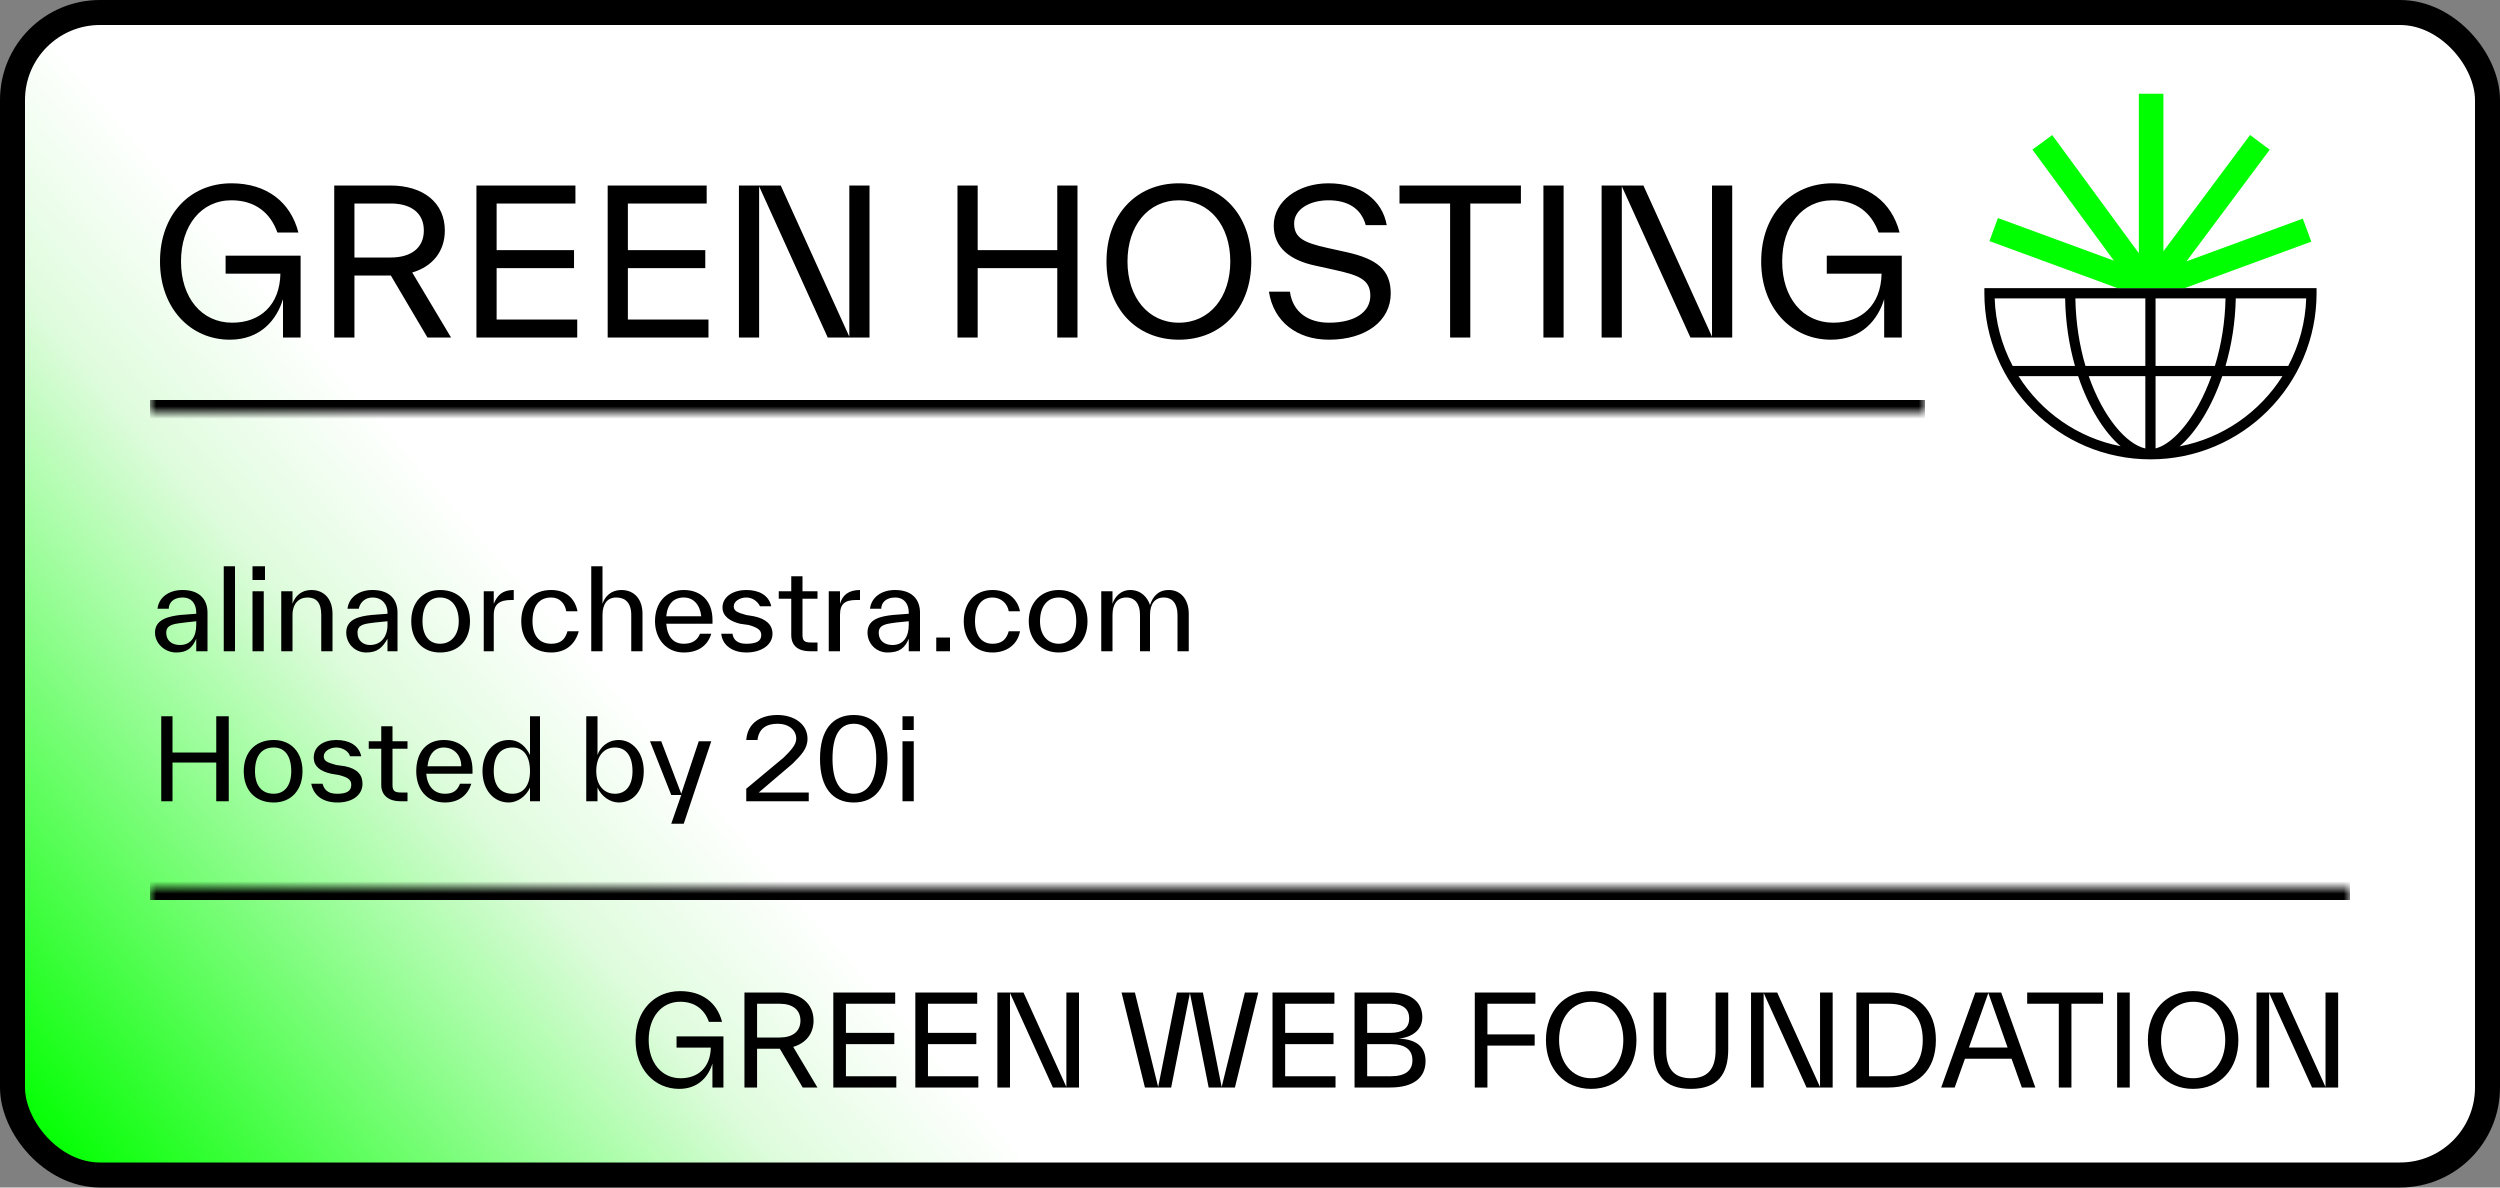
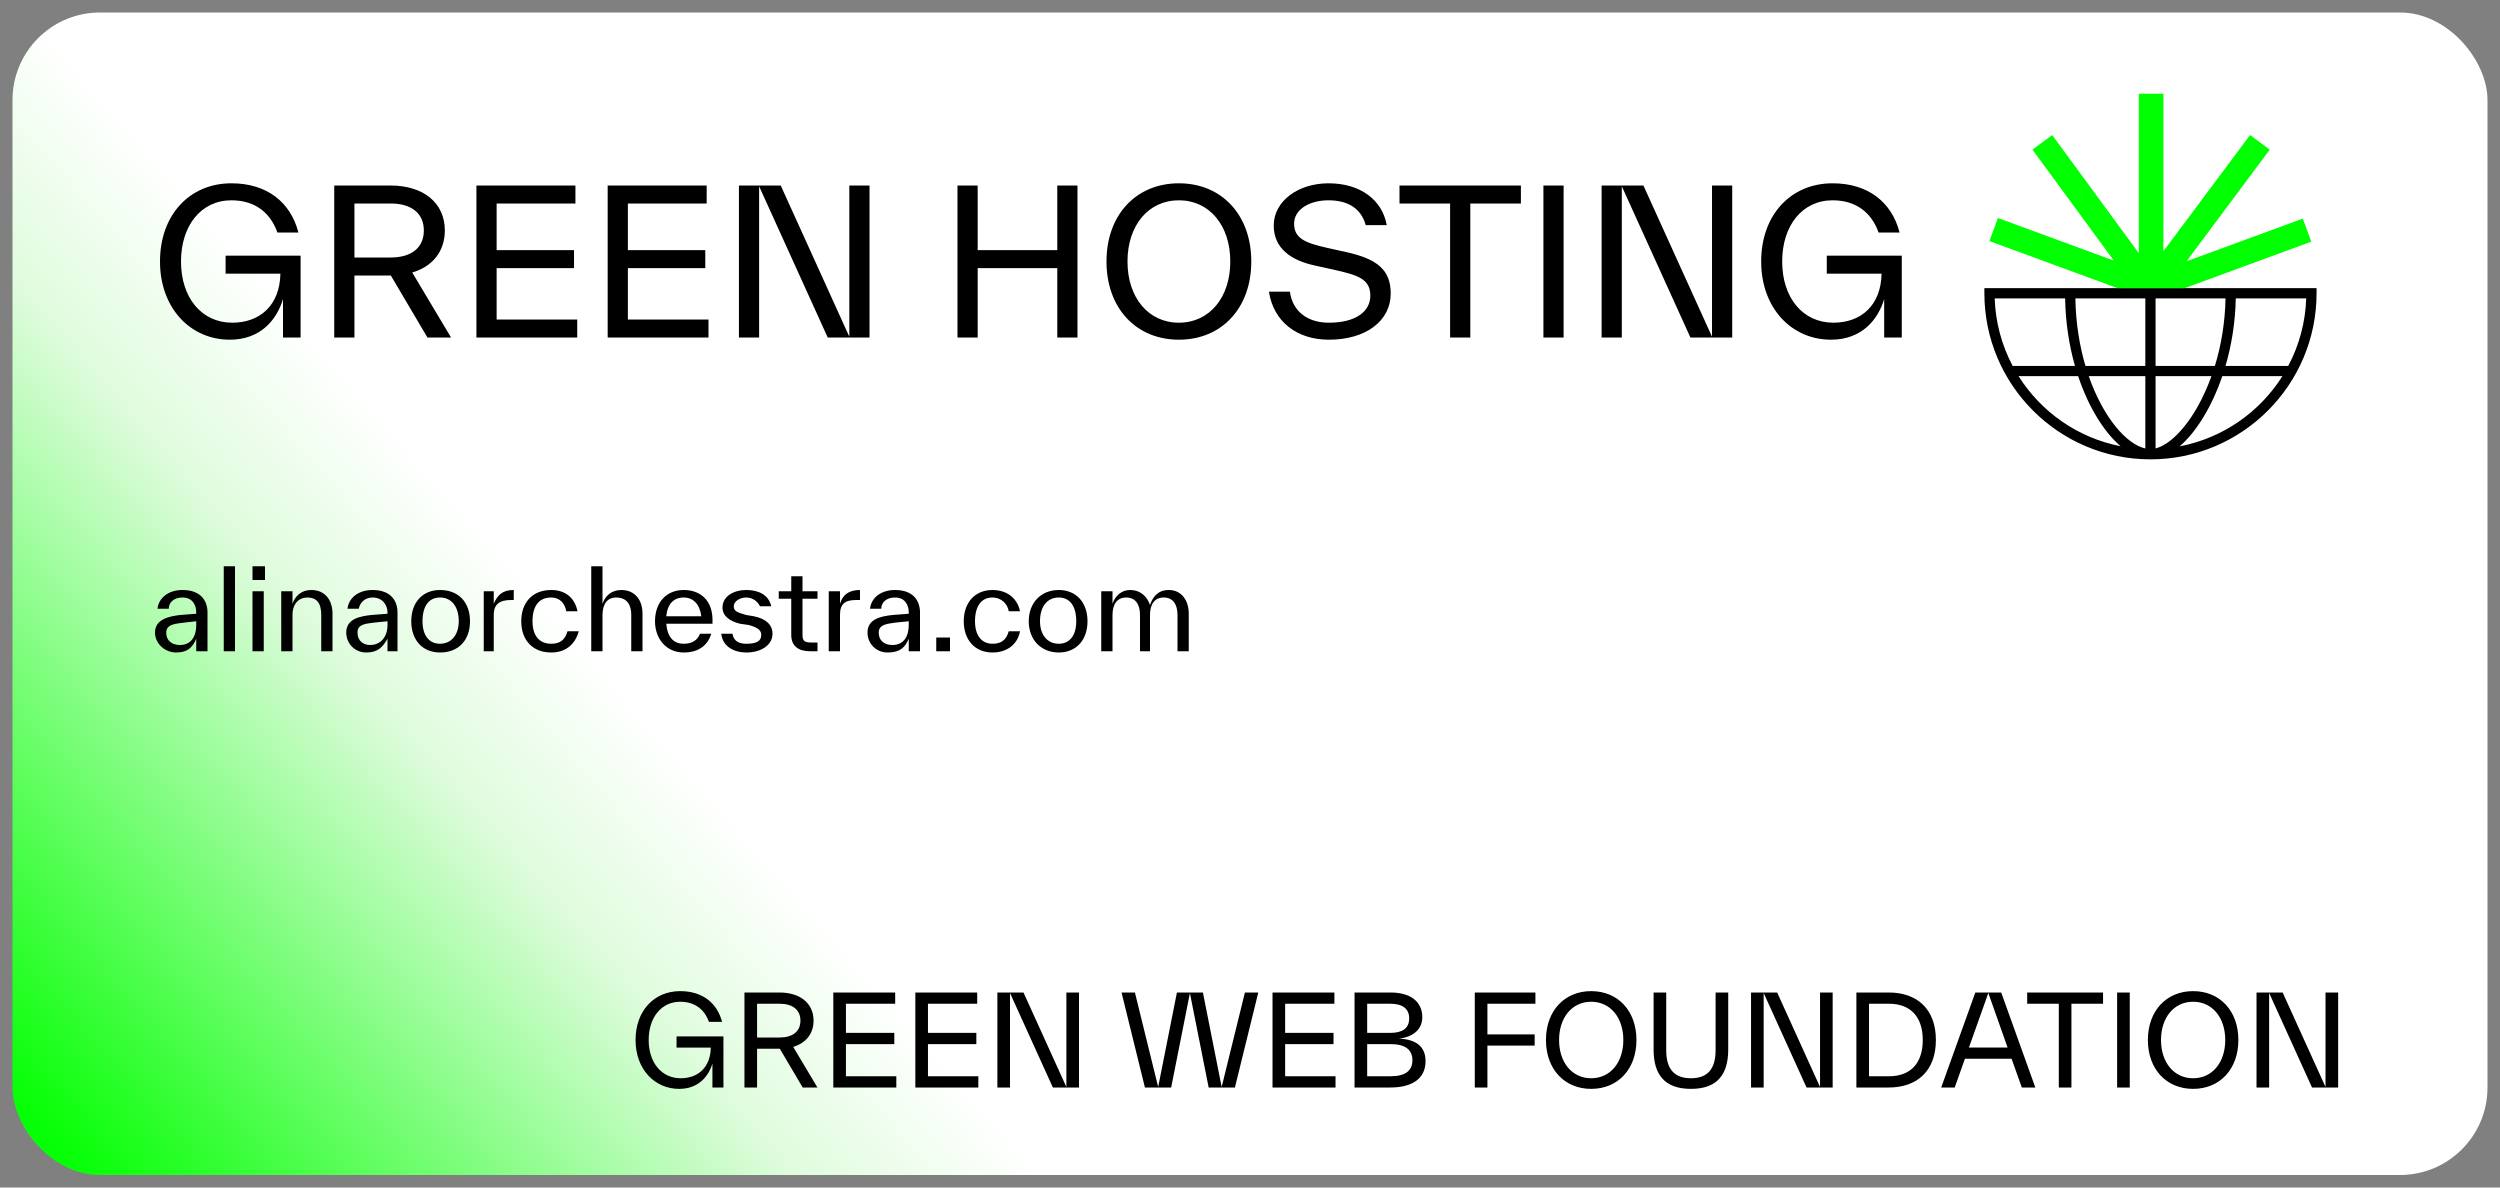
<svg xmlns="http://www.w3.org/2000/svg" width="200" height="95" viewBox="0 0 200 95" fill="none">
  <rect x="0" y="0" width="200" height="95" fill="#808080" stroke="none" />
  <rect x="1" y="1" width="198" height="93" rx="7" fill="url(#paint0_linear_1_62)" />
-   <rect x="1" y="1" width="198" height="93" rx="7" stroke="black" stroke-width="2" />
  <mask id="path-2-inside-1_1_62" fill="white">
-     <path d="M12 6H154V33H12V6Z" />
-   </mask>
+     </mask>
  <path d="M154 32H12V34H154V32Z" fill="black" mask="url(#path-2-inside-1_1_62)" />
  <path d="M18.048 21.896V20.456H24.048V27H22.64V23.928C22.144 25.576 20.848 27.176 18.384 27.176C15.232 27.176 12.8 24.648 12.8 20.92C12.8 17.192 15.168 14.664 18.512 14.664C21.344 14.664 23.248 16.168 23.872 18.6H22.192C21.648 17.064 20.448 16.024 18.512 16.024C16.096 16.024 14.48 18.04 14.48 20.92C14.48 23.816 16.128 25.816 18.576 25.816C20.8 25.816 22.384 24.424 22.432 21.896H18.048ZM32.979 21.8L36.083 27H34.195L31.267 22.04H31.219H28.355V27H26.739V14.84H31.219C33.907 14.84 35.587 16.248 35.587 18.44C35.587 20.104 34.611 21.32 32.979 21.8ZM31.251 16.28H28.355V20.6H31.251C32.899 20.6 33.907 19.832 33.907 18.44C33.907 17.048 32.899 16.28 31.251 16.28ZM39.73 21.448V25.56H46.178V27H38.114V14.84H46.034V16.28H39.73V20.008H45.922V21.448H39.73ZM50.23 21.448V25.56H56.678V27H48.614V14.84H56.534V16.28H50.23V20.008H56.422V21.448H50.23ZM67.946 26.936V14.84H69.562V27H66.218L60.73 14.904V27H59.114V14.84H62.458L67.946 26.936ZM84.582 20.008V14.84H86.198V27H84.582V21.448H78.214V27H76.598V14.84H78.214V20.008H84.582ZM94.311 27.176C90.887 27.176 88.519 24.648 88.519 20.92C88.519 17.192 90.887 14.664 94.311 14.664C97.735 14.664 100.103 17.192 100.103 20.92C100.103 24.648 97.735 27.176 94.311 27.176ZM94.311 25.816C96.759 25.816 98.423 23.8 98.423 20.92C98.423 18.04 96.759 16.024 94.311 16.024C91.863 16.024 90.199 18.04 90.199 20.92C90.199 23.8 91.863 25.816 94.311 25.816ZM106.314 27.176C103.738 27.176 101.882 25.72 101.514 23.336H103.194C103.418 24.984 104.682 25.816 106.314 25.816C108.458 25.816 109.626 24.92 109.626 23.656C109.626 22.328 108.65 22.008 106.698 21.576L105.178 21.24C103.274 20.824 101.898 19.864 101.898 18.04C101.898 16.104 103.834 14.664 106.282 14.664C108.842 14.664 110.586 16.008 110.938 18.008H109.258C108.874 16.616 107.754 16.024 106.282 16.024C104.746 16.024 103.53 16.76 103.53 17.88C103.53 19.032 104.314 19.416 106.186 19.832L107.706 20.168C110.154 20.712 111.258 21.576 111.258 23.48C111.258 25.656 109.29 27.176 106.314 27.176ZM111.96 14.84H121.672V16.28H117.624V27H116.008V16.28H111.96V14.84ZM125.089 27H123.473V14.84H125.089V27ZM136.961 26.936V14.84H138.577V27H135.233L129.745 14.904V27H128.129V14.84H131.473L136.961 26.936ZM146.142 21.896V20.456H152.142V27H150.734V23.928C150.238 25.576 148.942 27.176 146.478 27.176C143.326 27.176 140.894 24.648 140.894 20.92C140.894 17.192 143.262 14.664 146.606 14.664C149.438 14.664 151.342 16.168 151.966 18.6H150.286C149.742 17.064 148.542 16.024 146.606 16.024C144.19 16.024 142.574 18.04 142.574 20.92C142.574 23.816 144.222 25.816 146.67 25.816C148.894 25.816 150.478 24.424 150.526 21.896H146.142Z" fill="black" />
-   <path d="M159.208 23.285V23.683C159.208 30.788 164.988 36.565 172.09 36.565C179.193 36.565 184.973 30.785 184.973 23.683V23.285H159.208Z" fill="white" />
  <path d="M158.75 23.05V23.46C158.75 30.788 164.71 36.748 172.037 36.748C179.365 36.748 185.325 30.788 185.325 23.46V23.05H158.75ZM171.627 30.093V35.877C170.1 35.538 168.247 33.377 167.1 30.093H171.627ZM166.837 29.273C166.365 27.675 166.062 25.852 166.03 23.87H171.627V29.273H166.837ZM172.445 35.873V30.093H176.915C176.625 30.895 176.285 31.663 175.895 32.38C174.852 34.292 173.542 35.6 172.445 35.873ZM172.445 29.273V23.87H178.042C178.007 25.73 177.715 27.57 177.192 29.273H172.445ZM165.21 23.87C165.242 25.805 165.53 27.635 165.997 29.273H161.012C160.128 27.605 159.637 25.757 159.575 23.87H165.212H165.21ZM161.485 30.093H166.252C167.085 32.585 168.325 34.565 169.647 35.697C166.217 35.03 163.287 32.953 161.485 30.093ZM174.37 35.708C175.69 34.57 176.935 32.572 177.782 30.093H182.592C180.78 32.968 177.825 35.05 174.372 35.708H174.37ZM183.062 29.273H178.04C178.525 27.62 178.825 25.785 178.862 23.87H184.497C184.437 25.757 183.945 27.605 183.06 29.273H183.062Z" fill="black" />
  <path d="M174.778 23.05L184.903 19.332L184.225 17.488L174.92 20.905L181.58 11.973L180.005 10.8L173.073 20.098V7.5H171.108V20.258L164.178 10.805L162.593 11.967L169.108 20.85L159.833 17.442L159.155 19.288L169.4 23.05H174.778Z" fill="#00FF00" />
  <path fill="black" d="M14.6 47.2C13.5 47.2 12.7 47.8 12.6 48.7L13.5 48.7C13.5 48.2 13.9 47.8 14.6 47.8C15.4 47.8 15.7 48.4 15.7 49.0L15.7 49.0L15.7 49.1L14.4 49.2C13.6 49.3 12.4 49.5 12.4 50.6C12.4 51.5 13.2 52.2 14.1 52.2C15.0 52.2 15.4 51.8 15.7 51.1L15.7 52.1L16.6 52.1L16.6 49.0L16.6 49.0C16.6 48.1 16.1 47.2 14.6 47.2ZM14.4 51.6C13.8 51.6 13.3 51.3 13.3 50.6C13.3 49.9 14.1 49.9 14.8 49.8L15.7 49.7L15.7 50.0C15.7 50.9 15.3 51.6 14.4 51.6ZM18.8 52.1L18.8 45.3L17.9 45.3L17.9 52.1ZM21.2 46.4L21.2 45.3L20.2 45.3L20.2 46.4ZM21.1 52.1L21.1 47.3L20.2 47.3L20.2 52.1ZM24.9 47.2C24.1 47.2 23.6 47.7 23.4 48.3L23.4 47.3L22.5 47.3L22.5 52.1L23.4 52.1L23.4 49.2C23.4 48.3 23.9 47.8 24.6 47.8C25.3 47.8 25.7 48.2 25.7 49.2L25.7 49.2L25.7 52.1L26.6 52.1L26.6 49.1L26.6 49.1C26.6 48.0 26.0 47.2 24.9 47.2ZM29.8 47.2C28.7 47.2 27.9 47.8 27.8 48.7L28.7 48.7C28.8 48.2 29.2 47.8 29.8 47.8C30.6 47.8 31.0 48.4 31.0 49.0L31.0 49.0L31.0 49.1L29.7 49.2C28.8 49.3 27.7 49.5 27.7 50.6C27.7 51.5 28.4 52.2 29.3 52.2C30.2 52.2 30.6 51.8 31.0 51.1L31.0 52.1L31.8 52.1L31.8 49.0L31.8 49.0C31.8 48.1 31.3 47.2 29.8 47.2ZM29.6 51.6C29.1 51.6 28.6 51.3 28.6 50.6C28.6 49.9 29.3 49.9 30.0 49.8L31.0 49.7L31.0 50.0C31.0 50.9 30.5 51.6 29.6 51.6ZM35.2 52.2C36.7 52.2 37.6 51.2 37.6 49.7C37.6 48.2 36.7 47.2 35.2 47.2C33.8 47.2 32.9 48.2 32.9 49.7C32.9 51.2 33.8 52.2 35.2 52.2ZM35.2 51.5C34.3 51.5 33.8 50.8 33.8 49.7C33.8 48.5 34.3 47.8 35.2 47.8C36.1 47.8 36.7 48.5 36.7 49.7C36.7 50.8 36.1 51.5 35.2 51.5ZM39.5 47.3L38.7 47.3L38.7 52.1L39.5 52.1L39.5 49.2C39.5 48.3 40.0 48.0 40.9 48.0L41.1 48.0L41.1 47.2C40.2 47.2 39.8 47.6 39.5 48.3ZM44.1 52.2C45.2 52.2 46.0 51.6 46.3 50.5L45.4 50.5C45.2 51.2 44.8 51.5 44.1 51.5C43.1 51.5 42.6 50.8 42.6 49.7C42.6 48.5 43.1 47.8 44.1 47.8C44.8 47.8 45.2 48.3 45.3 48.9L46.2 48.9C46.0 47.9 45.3 47.2 44.1 47.2C42.6 47.2 41.7 48.2 41.7 49.7C41.7 51.2 42.6 52.2 44.1 52.2ZM49.7 47.2C48.9 47.2 48.4 47.7 48.2 48.3L48.2 45.3L47.3 45.3L47.3 52.1L48.2 52.1L48.2 49.2C48.2 48.3 48.6 47.8 49.3 47.8C50.0 47.8 50.5 48.2 50.5 49.2L50.5 49.2L50.5 52.1L51.4 52.1L51.4 49.1L51.4 49.1C51.4 48.0 50.8 47.2 49.7 47.2ZM57.0 49.6C57.0 48.1 56.1 47.2 54.7 47.2C53.3 47.2 52.4 48.2 52.4 49.7C52.4 51.1 53.3 52.2 54.7 52.2C55.8 52.2 56.6 51.7 56.9 50.7L56.0 50.7C55.8 51.2 55.4 51.5 54.7 51.5C53.9 51.5 53.4 51.0 53.3 49.9L57.0 49.9C57.0 49.8 57.0 49.7 57.0 49.6ZM54.7 47.8C55.5 47.8 56.0 48.4 56.1 49.3L53.3 49.3C53.4 48.3 53.9 47.8 54.7 47.8ZM59.7 52.2C60.9 52.2 61.8 51.6 61.8 50.7C61.8 50.0 61.3 49.5 60.3 49.3L59.7 49.2C59.0 49.0 58.7 48.9 58.7 48.5C58.7 48.1 59.2 47.8 59.7 47.8C60.2 47.8 60.6 48.1 60.8 48.5L61.7 48.5C61.5 47.6 60.7 47.2 59.7 47.2C58.7 47.2 57.8 47.7 57.8 48.6C57.8 49.3 58.4 49.7 59.2 49.9L59.9 50.0C60.6 50.2 60.9 50.4 60.9 50.8C60.9 51.3 60.5 51.5 59.7 51.5C59.3 51.5 58.7 51.4 58.6 50.7L57.7 50.7C57.8 51.7 58.7 52.2 59.7 52.2ZM64.9 51.4C64.4 51.4 64.2 51.3 64.2 50.8L64.2 50.8L64.2 47.9L65.4 47.9L65.4 47.3L64.2 47.3L64.2 46.1L63.3 46.1L63.3 47.3L62.3 47.3L62.3 47.9L63.3 47.9L63.3 50.8L63.3 50.8C63.3 51.7 63.9 52.1 64.8 52.1L65.4 52.1L65.4 51.4ZM67.2 47.3L66.3 47.3L66.3 52.1L67.2 52.1L67.2 49.2C67.2 48.3 67.6 48.0 68.5 48.0L68.8 48.0L68.8 47.2C67.9 47.2 67.4 47.6 67.2 48.3ZM71.6 47.2C70.5 47.2 69.7 47.8 69.6 48.7L70.5 48.7C70.5 48.2 70.9 47.8 71.6 47.8C72.4 47.8 72.7 48.4 72.7 49.0L72.7 49.0L72.7 49.1L71.4 49.2C70.5 49.3 69.4 49.5 69.4 50.6C69.4 51.5 70.1 52.2 71.0 52.2C72.0 52.2 72.4 51.8 72.7 51.1L72.7 52.1L73.6 52.1L73.6 49.0L73.6 49.0C73.6 48.1 73.1 47.2 71.6 47.2ZM71.4 51.6C70.8 51.6 70.3 51.3 70.3 50.6C70.3 49.9 71.1 49.9 71.7 49.8L72.7 49.7L72.7 50.0C72.7 50.9 72.3 51.6 71.4 51.6ZM76.0 52.1L76.0 51.0L74.9 51.0L74.9 52.1ZM79.4 52.2C80.5 52.2 81.4 51.6 81.6 50.5L80.7 50.5C80.5 51.2 80.1 51.5 79.4 51.5C78.5 51.5 78.0 50.8 78.0 49.7C78.0 48.5 78.5 47.8 79.4 47.8C80.1 47.8 80.6 48.3 80.7 48.9L81.6 48.9C81.4 47.9 80.6 47.2 79.4 47.2C78.0 47.2 77.1 48.2 77.1 49.7C77.1 51.2 78.0 52.2 79.4 52.2ZM84.7 52.2C86.1 52.2 87.0 51.2 87.0 49.7C87.0 48.2 86.1 47.2 84.7 47.2C83.3 47.2 82.3 48.2 82.3 49.7C82.3 51.2 83.3 52.2 84.7 52.2ZM84.7 51.5C83.8 51.5 83.2 50.8 83.2 49.7C83.2 48.5 83.8 47.8 84.7 47.8C85.6 47.8 86.1 48.5 86.1 49.7C86.1 50.8 85.6 51.5 84.7 51.5ZM93.5 47.2C92.6 47.2 92.2 47.8 92.0 48.4C91.8 47.8 91.3 47.2 90.4 47.2C89.7 47.2 89.2 47.7 89.0 48.3L89.0 47.3L88.1 47.3L88.1 52.1L89.0 52.1L89.0 49.2C89.0 48.3 89.4 47.8 90.1 47.8C90.8 47.8 91.2 48.3 91.2 49.2L91.2 49.2L91.2 52.1L92.0 52.1L92.0 49.2C92.0 48.3 92.4 47.8 93.1 47.8C93.8 47.8 94.2 48.3 94.2 49.2L94.2 49.2L94.2 52.1L95.1 52.1L95.1 49.1L95.1 49.1C95.1 48.0 94.5 47.2 93.5 47.2Z " />
-   <path fill="black" d="M17.3 60.2L13.8 60.2L13.8 57.3L12.9 57.3L12.9 64.1L13.8 64.1L13.8 61.0L17.3 61.0L17.3 64.1L18.3 64.1L18.3 57.3L17.3 57.3ZM21.9 64.2C23.3 64.2 24.2 63.2 24.2 61.7C24.2 60.2 23.3 59.2 21.9 59.2C20.4 59.2 19.5 60.2 19.5 61.7C19.5 63.2 20.4 64.2 21.9 64.2ZM21.9 63.5C20.9 63.5 20.4 62.8 20.4 61.7C20.4 60.5 20.9 59.8 21.9 59.8C22.8 59.8 23.3 60.5 23.3 61.7C23.3 62.8 22.8 63.5 21.9 63.5ZM27.0 64.2C28.2 64.2 29.0 63.6 29.0 62.7C29.0 62.0 28.6 61.5 27.6 61.3L26.9 61.2C26.2 61.0 25.9 60.9 25.9 60.5C25.9 60.1 26.4 59.8 26.9 59.8C27.4 59.8 27.9 60.1 28.0 60.5L28.9 60.5C28.7 59.6 27.9 59.2 26.9 59.2C25.9 59.2 25.1 59.7 25.1 60.6C25.1 61.3 25.6 61.7 26.5 61.9L27.1 62.0C27.9 62.2 28.1 62.4 28.1 62.8C28.1 63.3 27.7 63.5 27.0 63.5C26.5 63.5 26.0 63.4 25.8 62.7L24.9 62.7C25.1 63.7 25.9 64.2 27.0 64.2ZM32.1 63.4C31.6 63.4 31.4 63.3 31.4 62.8L31.4 62.8L31.4 59.9L32.6 59.9L32.6 59.3L31.4 59.3L31.4 58.1L30.5 58.1L30.5 59.3L29.5 59.3L29.5 59.9L30.5 59.9L30.5 62.8L30.5 62.8C30.5 63.7 31.2 64.1 32.0 64.1L32.6 64.1L32.6 63.4ZM37.8 61.6C37.8 60.1 36.9 59.2 35.5 59.2C34.1 59.2 33.3 60.2 33.3 61.7C33.3 63.1 34.1 64.2 35.6 64.2C36.6 64.2 37.4 63.7 37.7 62.7L36.8 62.7C36.6 63.2 36.3 63.5 35.6 63.5C34.8 63.5 34.2 63.0 34.1 61.9L37.8 61.9C37.8 61.8 37.8 61.7 37.8 61.6ZM35.5 59.8C36.3 59.8 36.9 60.4 36.9 61.3L34.2 61.3C34.3 60.3 34.8 59.8 35.5 59.8ZM42.4 60.4C42.1 59.8 41.6 59.2 40.7 59.2C39.5 59.2 38.6 60.2 38.6 61.7C38.6 63.2 39.5 64.2 40.7 64.2C41.4 64.2 42.1 63.7 42.4 63.0L42.4 64.1L43.2 64.1L43.2 57.3L42.4 57.3ZM41.0 63.5C40.0 63.5 39.5 62.8 39.5 61.7C39.5 60.5 40.0 59.8 41.0 59.8C41.9 59.8 42.4 60.5 42.4 61.7C42.4 62.8 41.9 63.5 41.0 63.5Z M49.5 59.2C48.6 59.2 48.0 59.8 47.8 60.4L47.8 57.3L46.9 57.3L46.9 64.1L47.8 64.1L47.8 63.0C48.1 63.7 48.8 64.2 49.5 64.2C50.7 64.2 51.5 63.2 51.5 61.7C51.5 60.2 50.6 59.2 49.5 59.2ZM49.2 63.5C48.3 63.5 47.7 62.8 47.7 61.7C47.7 60.5 48.3 59.8 49.2 59.8C50.1 59.8 50.6 60.5 50.6 61.7C50.6 62.8 50.1 63.5 49.2 63.5ZM54.5 63.5L52.9 59.3L52.0 59.3L53.7 63.6L54.5 63.6L53.7 65.9L54.7 65.9L56.9 59.3L55.9 59.3Z M63.4 61.1C64.1 60.4 64.6 59.9 64.6 59.1C64.6 57.9 63.5 57.2 62.2 57.2C60.9 57.2 59.8 57.8 59.7 59.2L60.6 59.2C60.7 58.3 61.3 57.9 62.2 57.9C63.1 57.9 63.7 58.4 63.7 59.1C63.7 59.6 63.2 60.1 62.7 60.6L59.7 63.1L59.7 64.1L64.7 64.1L64.7 63.4L60.7 63.4ZM68.3 64.2C70.0 64.2 71.0 63.0 71.0 60.7C71.0 58.4 70.0 57.2 68.3 57.2C66.6 57.2 65.6 58.4 65.6 60.7C65.6 63.0 66.6 64.2 68.3 64.2ZM68.3 63.5C67.2 63.5 66.6 62.5 66.6 60.7C66.6 58.8 67.2 57.9 68.3 57.9C69.4 57.9 70.1 58.8 70.1 60.7C70.1 62.5 69.4 63.5 68.3 63.5ZM73.1 58.4L73.1 57.3L72.2 57.3L72.2 58.4ZM73.1 64.1L73.1 59.3L72.2 59.3L72.2 64.1Z " />
  <mask id="path-10-inside-2_1_62" fill="white">
-     <path d="M12 71H188V91H12V71Z" />
-   </mask>
+     </mask>
  <path d="M12 72H188V70H12V72Z" fill="black" mask="url(#path-10-inside-2_1_62)" />
  <path d="M54.124 83.81V82.91H57.874V87H56.994V85.08C56.684 86.11 55.874 87.11 54.334 87.11C52.364 87.11 50.844 85.53 50.844 83.2C50.844 80.87 52.324 79.29 54.414 79.29C56.184 79.29 57.374 80.23 57.764 81.75H56.714C56.374 80.79 55.624 80.14 54.414 80.14C52.904 80.14 51.894 81.4 51.894 83.2C51.894 85.01 52.924 86.26 54.454 86.26C55.844 86.26 56.834 85.39 56.864 83.81H54.124ZM63.456 83.75L65.395 87H64.216L62.386 83.9H62.355H60.566V87H59.556V79.4H62.355C64.035 79.4 65.085 80.28 65.085 81.65C65.085 82.69 64.475 83.45 63.456 83.75ZM62.376 80.3H60.566V83H62.376C63.406 83 64.035 82.52 64.035 81.65C64.035 80.78 63.406 80.3 62.376 80.3ZM67.675 83.53V86.1H71.705V87H66.665V79.4H71.615V80.3H67.675V82.63H71.545V83.53H67.675ZM74.237 83.53V86.1H78.267V87H73.227V79.4H78.177V80.3H74.237V82.63H78.107V83.53H74.237ZM85.31 86.96V79.4H86.32V87H84.23L80.8 79.44V87H79.79V79.4H81.88L85.31 86.96ZM97.733 86.96L99.593 79.4H100.663L98.793 87H96.693L95.193 79.45L93.693 87H91.593L89.723 79.4H90.793L92.653 86.96L94.153 79.4H96.233L97.733 86.96ZM102.812 83.53V86.1H106.842V87H101.802V79.4H106.752V80.3H102.812V82.63H106.682V83.53H102.812ZM111.894 83.09C113.304 83.14 114.044 83.74 114.044 84.89C114.044 86.26 113.014 87 111.224 87H108.364V79.4H111.224C113.074 79.4 113.784 80.32 113.784 81.37C113.784 82.37 113.014 82.98 111.894 83.09ZM112.734 81.47C112.734 80.67 112.174 80.3 111.224 80.3H109.374V82.63H111.224C112.174 82.63 112.734 82.28 112.734 81.47ZM109.374 86.1H111.254C112.424 86.1 112.994 85.65 112.994 84.82C112.994 83.98 112.424 83.53 111.254 83.53H109.374V86.1ZM122.833 79.4V80.3H118.993V82.75H122.773V83.65H118.993V87H117.983V79.4H122.833ZM127.296 87.11C125.156 87.11 123.676 85.53 123.676 83.2C123.676 80.87 125.156 79.29 127.296 79.29C129.436 79.29 130.916 80.87 130.916 83.2C130.916 85.53 129.436 87.11 127.296 87.11ZM127.296 86.26C128.826 86.26 129.866 85 129.866 83.2C129.866 81.4 128.826 80.14 127.296 80.14C125.766 80.14 124.726 81.4 124.726 83.2C124.726 85 125.766 86.26 127.296 86.26ZM135.278 87.11C133.148 87.11 132.288 85.94 132.288 83.97V83.95V79.4H133.298V84.01V84.03C133.298 85.55 133.968 86.26 135.278 86.26C136.588 86.26 137.248 85.54 137.248 84.01V79.4H138.258V83.95C138.258 85.93 137.408 87.11 135.278 87.11ZM145.603 86.96V79.4H146.613V87H144.523L141.093 79.44V87H140.083V79.4H142.173L145.603 86.96ZM148.511 79.4H151.101C153.371 79.4 154.871 80.73 154.871 83.2C154.871 85.67 153.371 87 151.101 87H148.511V79.4ZM149.521 86.1H151.131C152.831 86.1 153.821 85.07 153.821 83.2C153.821 81.34 152.831 80.3 151.131 80.3H149.521V86.1ZM162.826 87H161.746L160.926 84.7H157.196L156.376 87H155.296L158.026 79.4H160.096L162.826 87ZM159.066 79.44L157.516 83.8H160.606L159.066 79.44ZM162.174 79.4H168.244V80.3H165.714V87H164.704V80.3H162.174V79.4ZM170.38 87H169.37V79.4H170.38V87ZM175.45 87.11C173.31 87.11 171.83 85.53 171.83 83.2C171.83 80.87 173.31 79.29 175.45 79.29C177.59 79.29 179.07 80.87 179.07 83.2C179.07 85.53 177.59 87.11 175.45 87.11ZM175.45 86.26C176.98 86.26 178.02 85 178.02 83.2C178.02 81.4 176.98 80.14 175.45 80.14C173.92 80.14 172.88 81.4 172.88 83.2C172.88 85 173.92 86.26 175.45 86.26ZM186.042 86.96V79.4H187.052V87H184.962L181.532 79.44V87H180.522V79.4H182.612L186.042 86.96Z" fill="black" />
  <defs>
    <linearGradient id="paint0_linear_1_62" x1="3.5" y1="90.5" x2="74" y2="29" gradientUnits="userSpaceOnUse">
      <stop stop-color="#06FF06" />
      <stop offset="0.459" stop-color="#DFFCDD" />
      <stop offset="0.621" stop-color="white" />
    </linearGradient>
  </defs>
</svg>